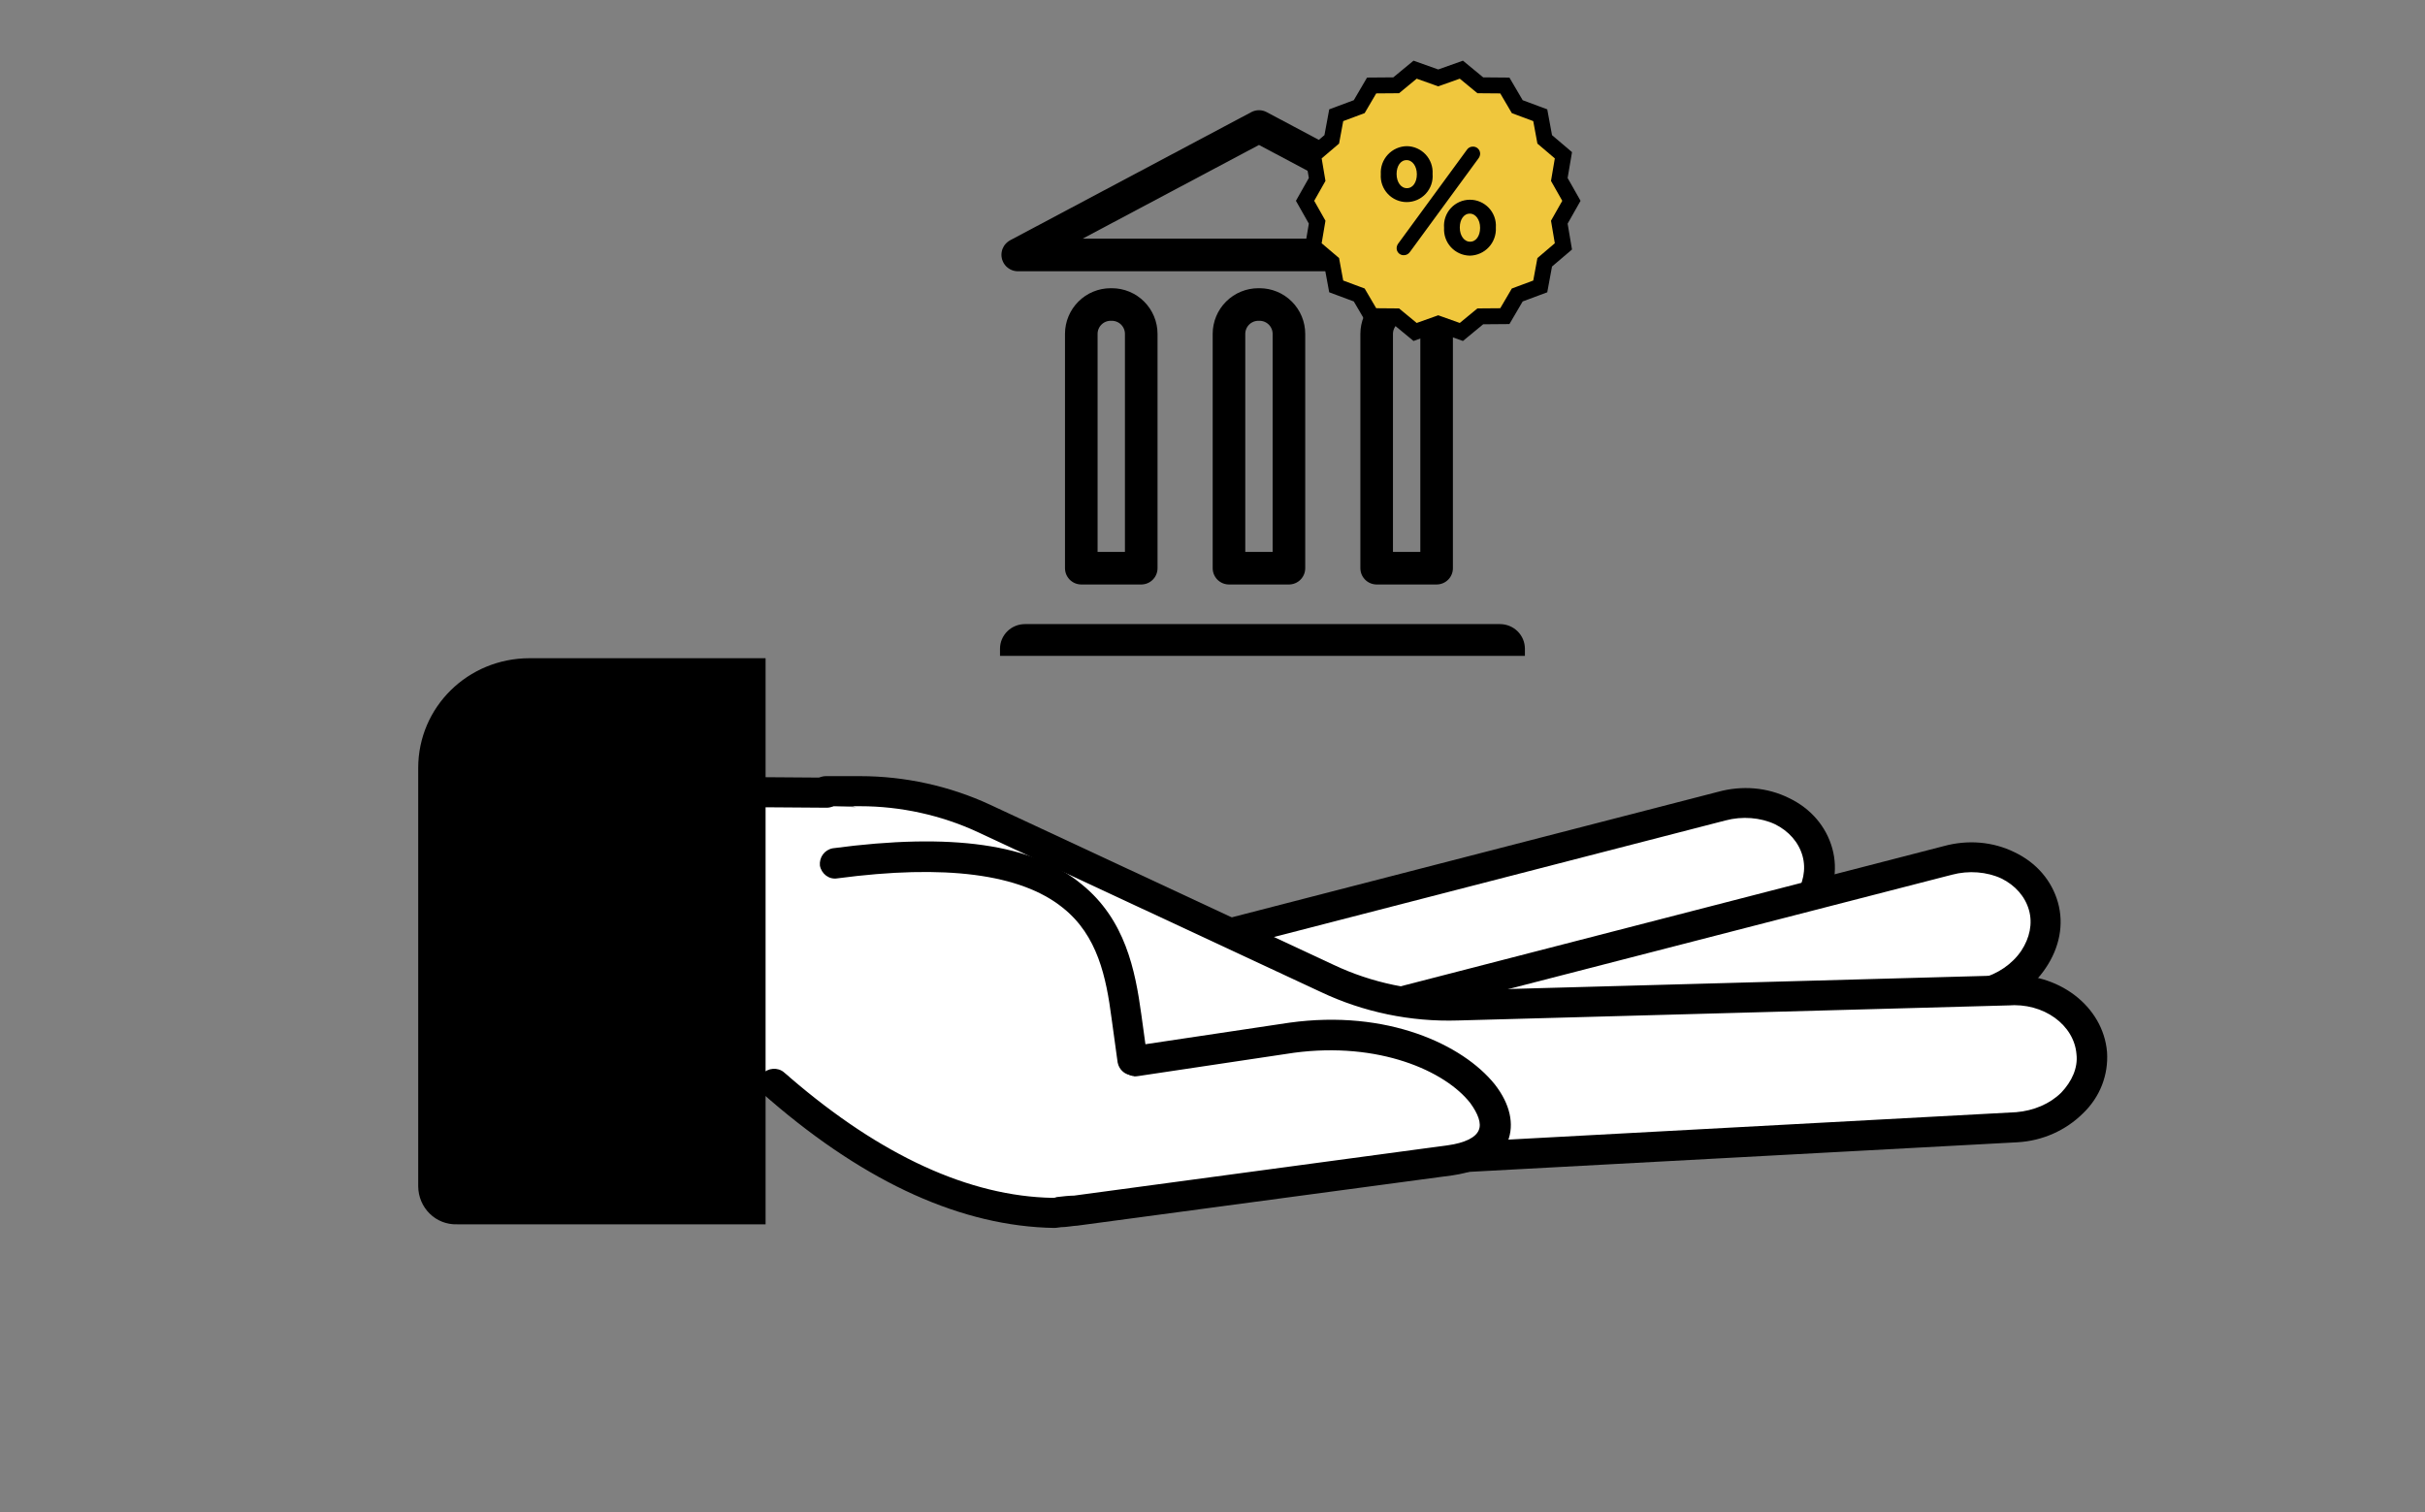
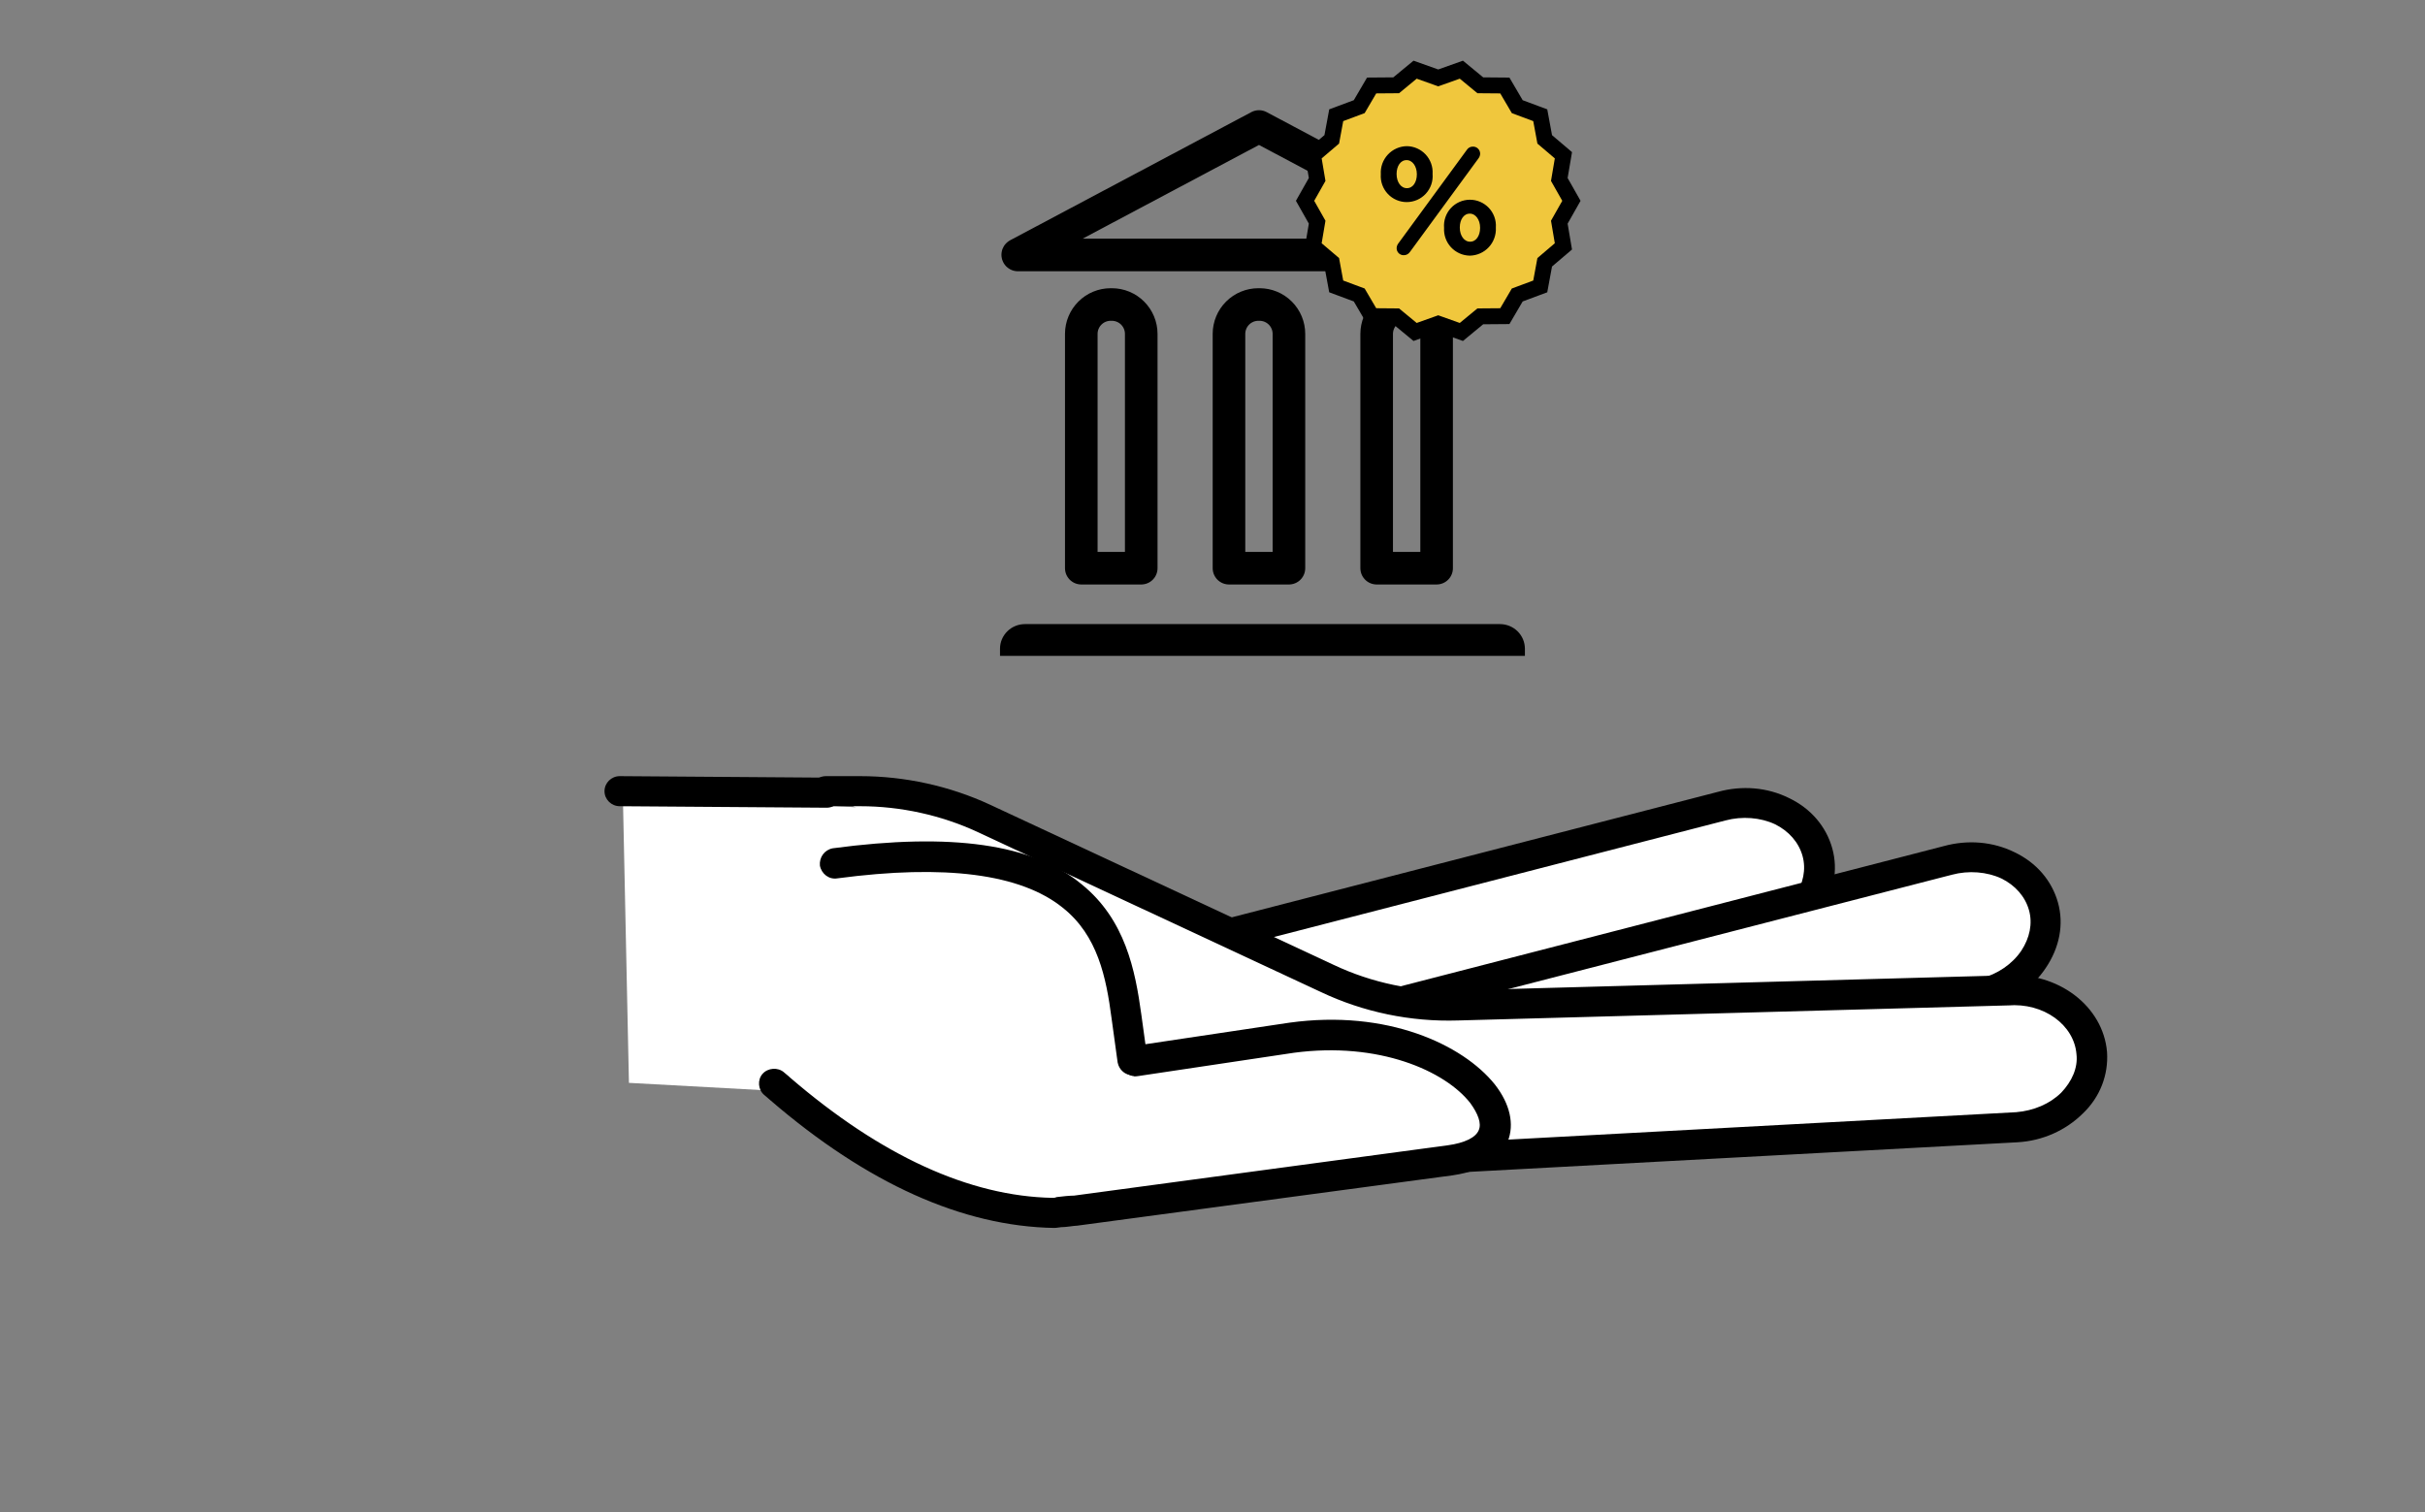
<svg xmlns="http://www.w3.org/2000/svg" width="186" height="116" viewBox="0 0 186 116" fill="none">
  <rect x="0" y="0" width="186" height="116" fill="#808080" stroke="none" />
  <g clip-path="url(#clip0_2518_11154)">
    <path d="M89.764 72.687L131.985 61.787C135.265 60.922 138.603 62.479 139.364 65.305C140.125 68.13 138.076 71.129 134.796 71.995L102.94 79.665" fill="white" />
    <path d="M102.941 80.819C102.414 80.819 101.946 80.473 101.829 79.954C101.653 79.32 102.063 78.685 102.707 78.57L134.563 70.899C135.852 70.553 136.964 69.804 137.667 68.766C138.311 67.785 138.545 66.689 138.253 65.651C137.96 64.613 137.198 63.748 136.144 63.229C135.032 62.71 133.626 62.595 132.338 62.941L90.117 73.841C89.473 74.014 88.829 73.61 88.711 73.033C88.536 72.399 88.946 71.764 89.531 71.649L131.752 60.749C133.626 60.23 135.559 60.403 137.198 61.211C138.897 62.018 140.068 63.402 140.536 65.075C141.005 66.747 140.653 68.535 139.599 70.092C138.604 71.591 137.023 72.687 135.149 73.206L103.293 80.877C103.176 80.761 103.058 80.819 102.941 80.819Z" fill="black" />
    <path d="M82.029 84.914L99.597 77.302L68.209 62.076L47.772 60.923L48.24 83.069L82.029 84.914Z" fill="white" />
    <path d="M107.077 76.851L149.298 65.951C152.577 65.086 155.915 66.643 156.676 69.469C157.438 72.295 155.388 75.293 152.109 76.159L120.311 83.829" fill="white" />
    <path d="M120.312 84.983C119.785 84.983 119.317 84.637 119.2 84.118C119.024 83.484 119.434 82.849 120.078 82.734L151.934 75.064C153.223 74.718 154.335 73.968 155.038 72.93C155.682 71.949 155.916 70.853 155.624 69.815C155.331 68.777 154.57 67.912 153.515 67.393C152.403 66.874 150.997 66.759 149.709 67.105L107.429 78.005C106.785 78.178 106.141 77.774 106.024 77.197C105.848 76.563 106.258 75.929 106.844 75.813L149.065 64.913C150.939 64.394 152.871 64.567 154.511 65.375C156.209 66.182 157.38 67.566 157.849 69.239C158.317 70.911 157.966 72.699 156.912 74.256C155.916 75.756 154.335 76.851 152.461 77.37L120.605 85.041C120.488 84.925 120.371 84.983 120.312 84.983Z" fill="black" />
    <path d="M110.904 88.835L154.706 86.471C158.103 86.24 160.679 83.645 160.504 80.761C160.27 77.878 157.342 75.686 153.945 75.917L111.841 77.07C108.386 77.186 104.99 76.436 101.827 74.994L75.476 62.71C72.548 61.326 69.269 60.634 66.048 60.634H63.413" fill="white" />
    <path d="M110.899 89.991C110.255 89.991 109.787 89.529 109.728 88.895C109.67 88.261 110.197 87.742 110.841 87.684L154.643 85.319C155.99 85.204 157.22 84.685 158.098 83.82C158.918 82.955 159.387 81.917 159.269 80.879C159.094 78.629 156.751 76.899 153.999 77.13H153.941L111.836 78.283C108.206 78.399 104.575 77.649 101.296 76.092L74.944 63.808C72.192 62.539 69.088 61.847 65.985 61.847H63.349C62.705 61.847 62.178 61.328 62.178 60.694C62.178 60.059 62.705 59.54 63.349 59.54H65.985C69.381 59.54 72.836 60.29 75.94 61.732L102.291 74.016C105.219 75.4 108.499 76.092 111.778 75.977L153.823 74.823C157.864 74.535 161.319 77.188 161.612 80.706C161.729 82.436 161.085 84.166 159.738 85.435C158.45 86.704 156.693 87.511 154.76 87.626L110.958 89.991H110.899Z" fill="black" />
    <path d="M63.407 61.962L47.537 61.847C46.893 61.847 46.366 61.328 46.366 60.694C46.366 60.059 46.893 59.54 47.537 59.54L63.407 59.655C64.051 59.655 64.578 60.174 64.578 60.809C64.578 61.443 64.051 61.962 63.407 61.962Z" fill="black" />
    <path d="M59.428 83.122C61.244 84.622 70.027 92.869 80.861 93.042C80.919 93.042 82.149 92.869 82.559 92.869L99.541 90.62C103.348 90.1 104.343 89.985 106.158 89.754L111.253 89.062C119.393 87.967 112.073 77.932 99.073 79.662L87.127 81.45" fill="white" />
    <path d="M80.861 94.198C73.834 94.082 66.514 90.795 59.077 84.393C58.901 84.22 58.726 84.105 58.608 83.99C58.14 83.586 58.081 82.836 58.491 82.375C58.901 81.913 59.663 81.856 60.131 82.26C60.248 82.375 60.424 82.49 60.599 82.663C67.568 88.661 74.361 91.775 80.744 91.891C80.802 91.891 80.92 91.891 81.037 91.833C81.447 91.775 82.091 91.718 82.384 91.718L111.078 87.854C112.307 87.681 113.186 87.277 113.42 86.7C113.654 86.181 113.361 85.431 112.776 84.624C110.843 82.144 105.749 79.895 99.249 80.76L87.302 82.548C86.658 82.663 86.073 82.202 85.956 81.567C85.839 80.933 86.307 80.356 86.951 80.241L98.897 78.453C106.393 77.415 112.19 80.126 114.65 83.182C115.821 84.682 116.172 86.239 115.645 87.565C115.235 88.546 114.181 89.757 111.429 90.161L82.618 94.025C82.384 94.025 81.798 94.14 81.388 94.14C80.978 94.198 80.92 94.198 80.861 94.198Z" fill="black" />
-     <path d="M86.899 81.334L86.431 77.931C85.552 71.588 83.678 63.571 64.061 66.166" fill="white" />
    <path d="M86.896 82.49C86.311 82.49 85.842 82.087 85.725 81.51L85.257 78.107C84.847 74.993 84.202 71.763 81.509 69.63C78.288 67.034 72.491 66.285 64.234 67.38C63.59 67.496 63.004 67.034 62.887 66.4C62.828 65.766 63.238 65.189 63.882 65.073C72.959 63.862 79.225 64.728 82.973 67.842C86.311 70.552 87.072 74.416 87.54 77.819L88.009 81.222C88.067 81.856 87.657 82.433 87.013 82.548C86.955 82.49 86.896 82.49 86.896 82.49Z" fill="black" />
-     <path d="M32.077 90.979V58.913C32.077 54.242 35.883 50.493 40.626 50.493H58.721V93.92H35.063C33.423 93.978 32.077 92.651 32.077 90.979Z" fill="black" />
    <path fill-rule="evenodd" clip-rule="evenodd" d="M115.058 19.559H78.073C78.071 19.559 78.068 19.558 78.066 19.556C78.064 19.554 78.062 19.552 78.061 19.549C78.061 19.546 78.061 19.544 78.062 19.541C78.063 19.538 78.065 19.536 78.067 19.535L96.566 9.704L115.064 19.539C115.065 19.54 115.066 19.542 115.067 19.544C115.067 19.546 115.067 19.549 115.066 19.55C115.066 19.552 115.065 19.554 115.063 19.556C115.062 19.557 115.06 19.558 115.058 19.559V19.559Z" stroke="black" stroke-width="2.5" stroke-linejoin="round" />
    <path d="M85.189 23.36H85.281C85.878 23.36 86.451 23.597 86.873 24.019C87.295 24.441 87.533 25.013 87.534 25.61V43.587H82.936V25.61C82.937 25.013 83.175 24.441 83.597 24.019C84.019 23.597 84.592 23.36 85.189 23.36V23.36Z" stroke="black" stroke-width="2.5" stroke-linejoin="round" />
    <path d="M96.517 23.36H96.609C97.206 23.36 97.779 23.597 98.201 24.019C98.624 24.441 98.861 25.013 98.862 25.61V43.587H94.264V25.61C94.265 25.013 94.503 24.441 94.925 24.019C95.348 23.597 95.92 23.36 96.517 23.36Z" stroke="black" stroke-width="2.5" stroke-linejoin="round" />
    <path d="M107.845 23.36H107.937C108.534 23.36 109.107 23.597 109.529 24.019C109.952 24.441 110.189 25.013 110.19 25.61V43.587H105.592V25.61C105.593 25.013 105.831 24.441 106.253 24.019C106.676 23.597 107.248 23.36 107.845 23.36V23.36Z" stroke="black" stroke-width="2.5" stroke-linejoin="round" />
    <path d="M116.962 49.761V50.316H76.702V49.761C76.703 49.261 76.905 48.783 77.262 48.43C77.619 48.077 78.103 47.878 78.608 47.876H115.055C115.56 47.878 116.044 48.077 116.402 48.43C116.759 48.783 116.96 49.261 116.962 49.761Z" fill="black" />
    <path d="M120.529 15.405L119.601 17.044L119.915 18.9L118.481 20.121L118.139 21.972L116.374 22.629L115.423 24.253L113.54 24.268L112.088 25.466L110.314 24.834L108.54 25.466L107.088 24.268L105.206 24.252L104.254 22.628L102.489 21.971L102.147 20.12L100.713 18.9L101.027 17.044L100.1 15.405L101.027 13.767L100.714 11.911L102.147 10.69L102.49 8.839L104.254 8.182L105.206 6.558L107.089 6.543L108.541 5.345L110.314 5.976L112.088 5.345L113.541 6.543L115.423 6.559L116.375 8.182L118.139 8.84L118.481 10.691L119.916 11.911L119.601 13.767L120.529 15.405Z" fill="#F0C73D" stroke="black" stroke-width="1.22" stroke-miterlimit="10" stroke-linecap="round" />
    <path d="M106.003 13.382V13.359C105.987 13.098 106.024 12.836 106.112 12.589C106.201 12.343 106.338 12.117 106.516 11.925C106.694 11.733 106.909 11.579 107.148 11.473C107.387 11.366 107.645 11.309 107.907 11.306C108.166 11.309 108.421 11.365 108.657 11.47C108.894 11.576 109.107 11.728 109.283 11.918C109.458 12.107 109.594 12.331 109.681 12.575C109.768 12.818 109.804 13.077 109.788 13.336V13.359C109.809 13.619 109.776 13.881 109.691 14.128C109.606 14.374 109.471 14.601 109.295 14.793C109.119 14.986 108.904 15.14 108.666 15.246C108.427 15.351 108.169 15.407 107.908 15.409C107.647 15.41 107.388 15.358 107.148 15.255C106.909 15.152 106.692 15.001 106.514 14.81C106.335 14.62 106.197 14.395 106.109 14.149C106.021 13.904 105.985 13.642 106.003 13.382ZM108.767 13.382V13.359C108.767 12.717 108.4 12.189 107.887 12.189C107.348 12.189 107.027 12.717 107.027 13.336V13.359C107.027 14.012 107.394 14.529 107.907 14.529C108.446 14.531 108.767 14.001 108.767 13.382ZM107.322 18.738L112.587 11.547C112.628 11.481 112.686 11.427 112.754 11.391C112.822 11.355 112.899 11.337 112.977 11.34C113.036 11.339 113.095 11.349 113.151 11.371C113.206 11.393 113.257 11.426 113.299 11.468C113.342 11.509 113.376 11.559 113.399 11.614C113.423 11.669 113.435 11.727 113.435 11.787C113.433 11.895 113.397 11.999 113.332 12.085L108.065 19.277C108.021 19.342 107.961 19.395 107.891 19.432C107.821 19.468 107.743 19.486 107.664 19.484C107.605 19.485 107.547 19.474 107.492 19.452C107.437 19.43 107.387 19.397 107.346 19.355C107.304 19.313 107.271 19.264 107.249 19.209C107.227 19.154 107.216 19.096 107.217 19.037C107.22 18.929 107.257 18.824 107.322 18.738ZM110.855 17.488V17.465C110.834 17.205 110.867 16.943 110.952 16.696C111.037 16.449 111.171 16.223 111.348 16.03C111.524 15.838 111.739 15.684 111.977 15.578C112.216 15.472 112.474 15.417 112.735 15.415C112.996 15.414 113.255 15.466 113.494 15.569C113.734 15.672 113.951 15.823 114.129 16.013C114.308 16.203 114.446 16.428 114.534 16.674C114.622 16.92 114.658 17.181 114.64 17.442V17.465C114.655 17.726 114.617 17.987 114.528 18.233C114.44 18.48 114.303 18.705 114.125 18.897C113.947 19.089 113.732 19.242 113.494 19.349C113.255 19.456 112.997 19.513 112.736 19.518C112.477 19.514 112.222 19.457 111.986 19.351C111.75 19.246 111.538 19.093 111.362 18.904C111.187 18.714 111.051 18.491 110.964 18.248C110.877 18.005 110.84 17.746 110.855 17.488ZM113.619 17.488V17.465C113.619 16.823 113.252 16.295 112.736 16.295C112.197 16.295 111.875 16.823 111.875 17.442V17.465C111.875 18.119 112.242 18.635 112.756 18.635C113.298 18.635 113.619 18.108 113.619 17.488Z" fill="black" stroke="black" stroke-width="0.187" stroke-miterlimit="10" />
  </g>
  <defs>
    <clipPath id="clip0_2518_11154">
      <rect width="185.815" height="115" fill="white" transform="translate(0.092 0.282)" />
    </clipPath>
  </defs>
</svg>